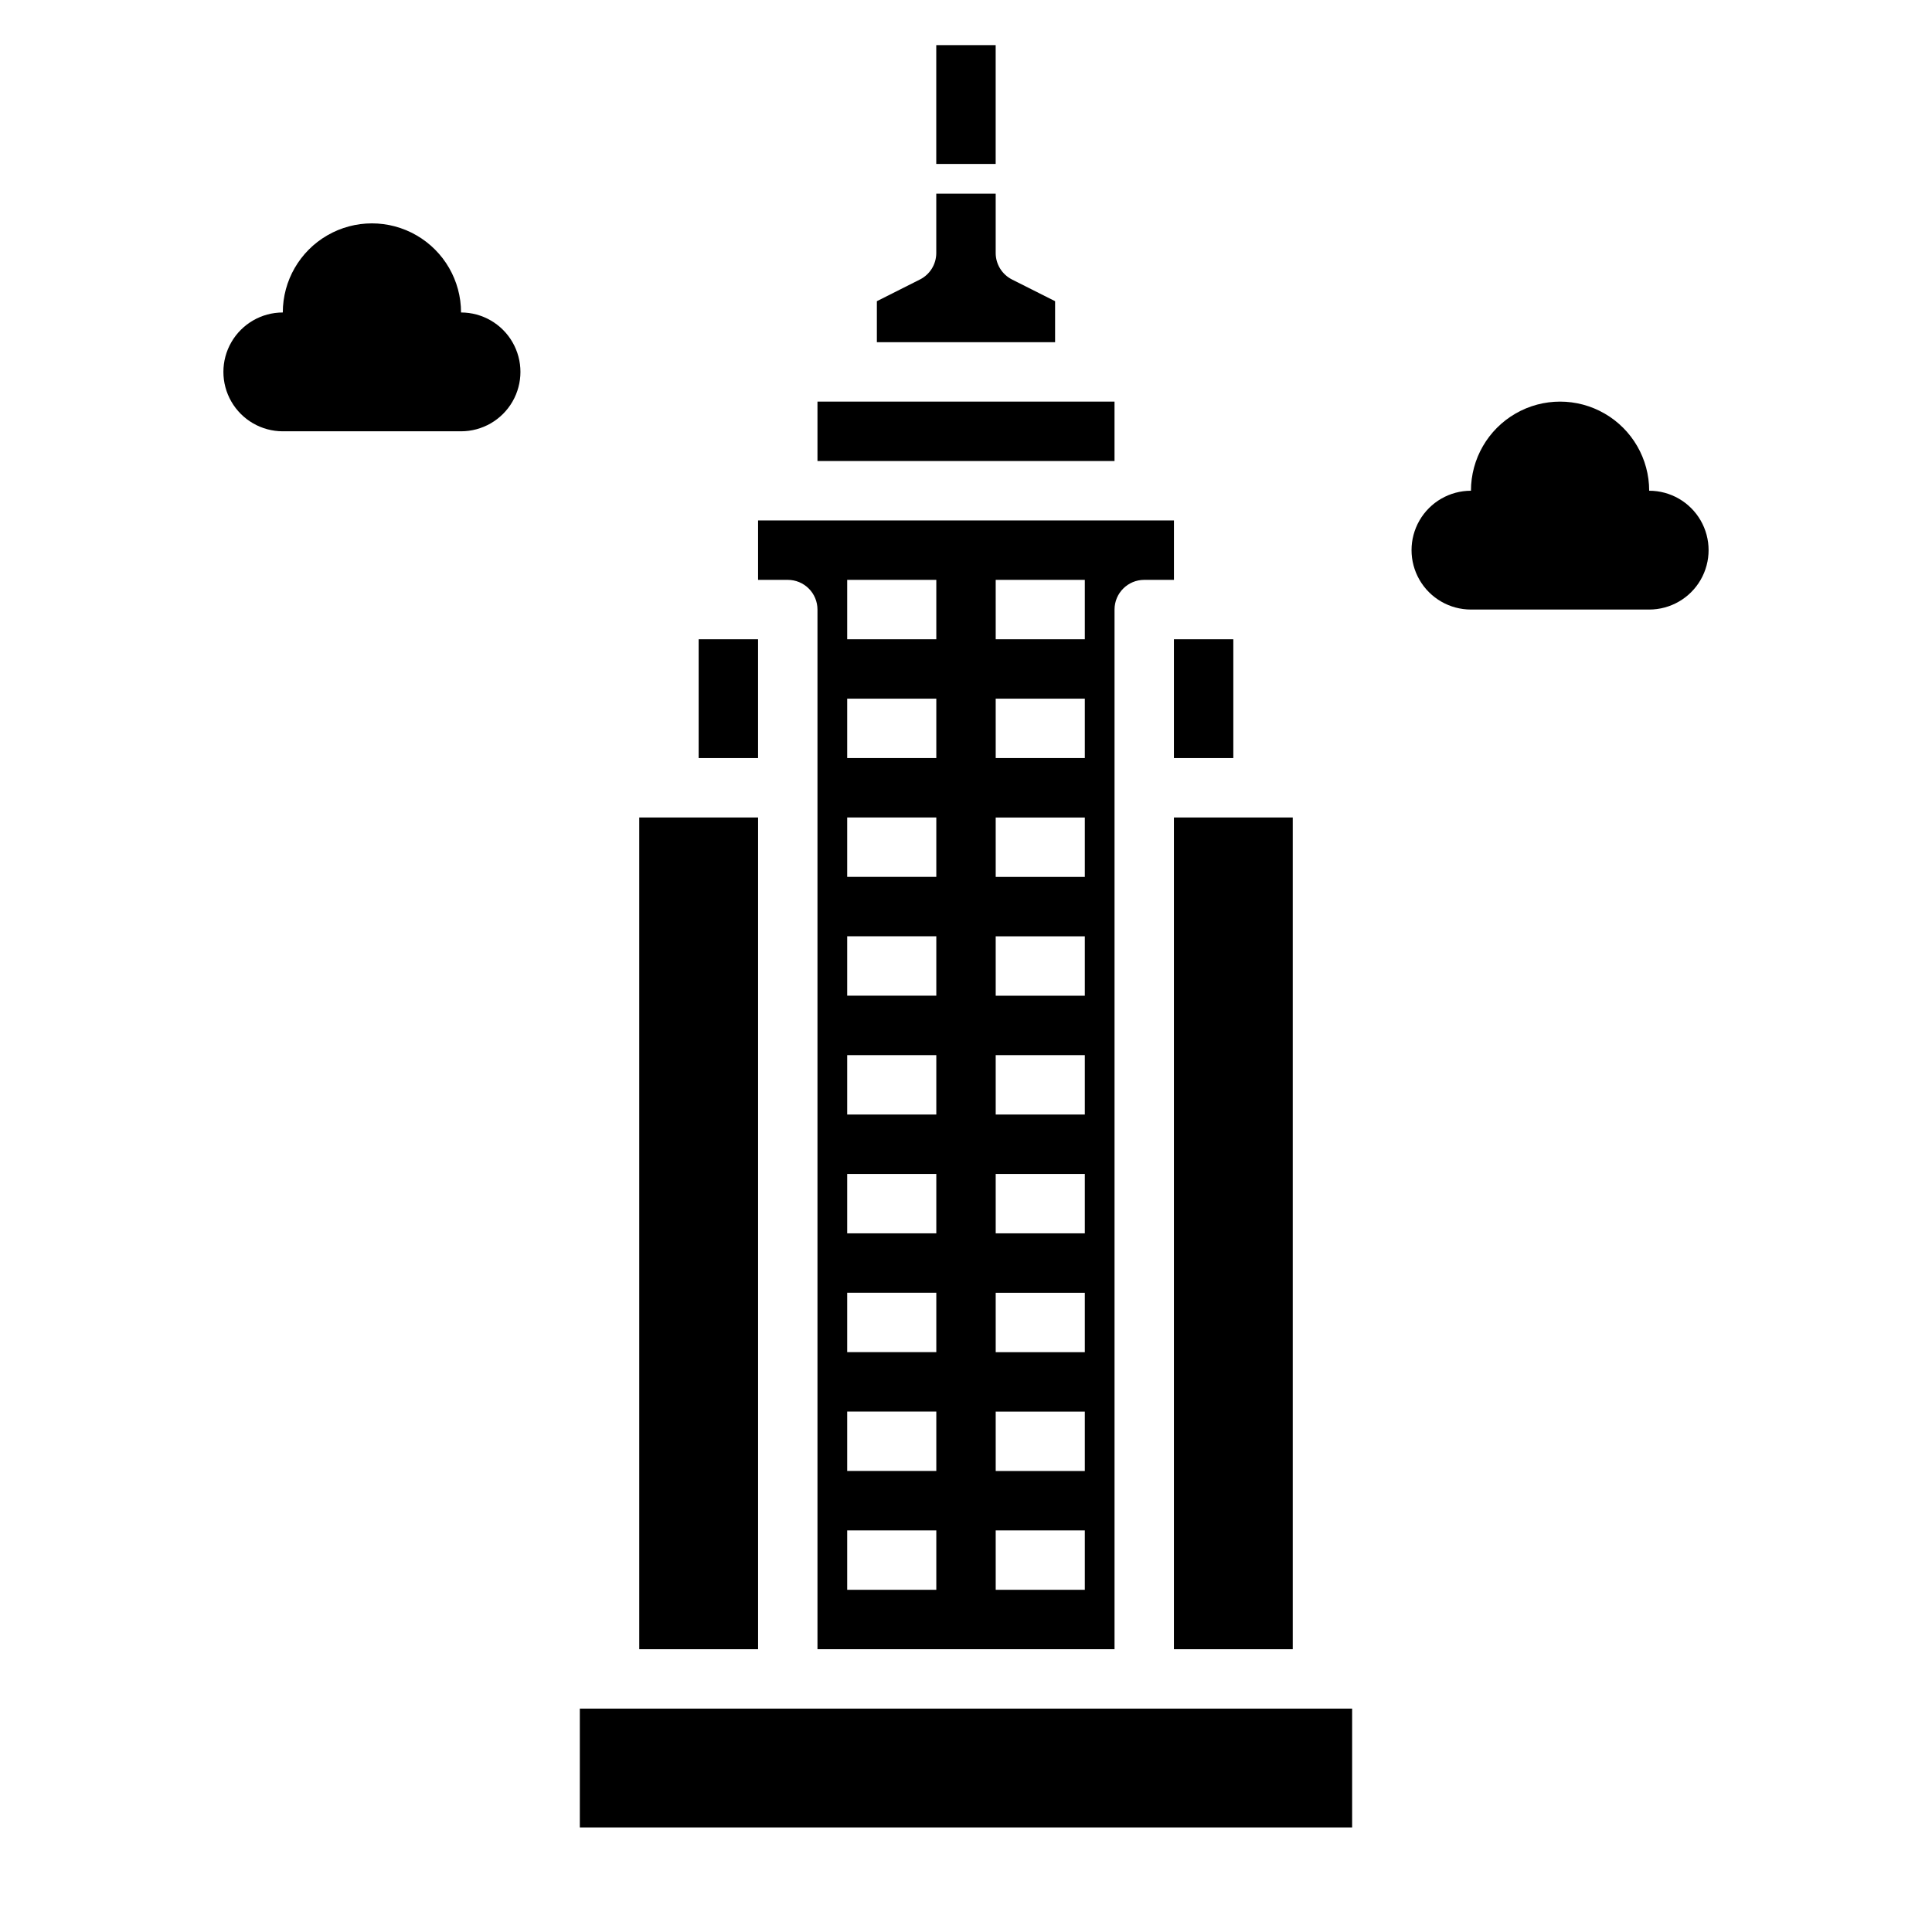
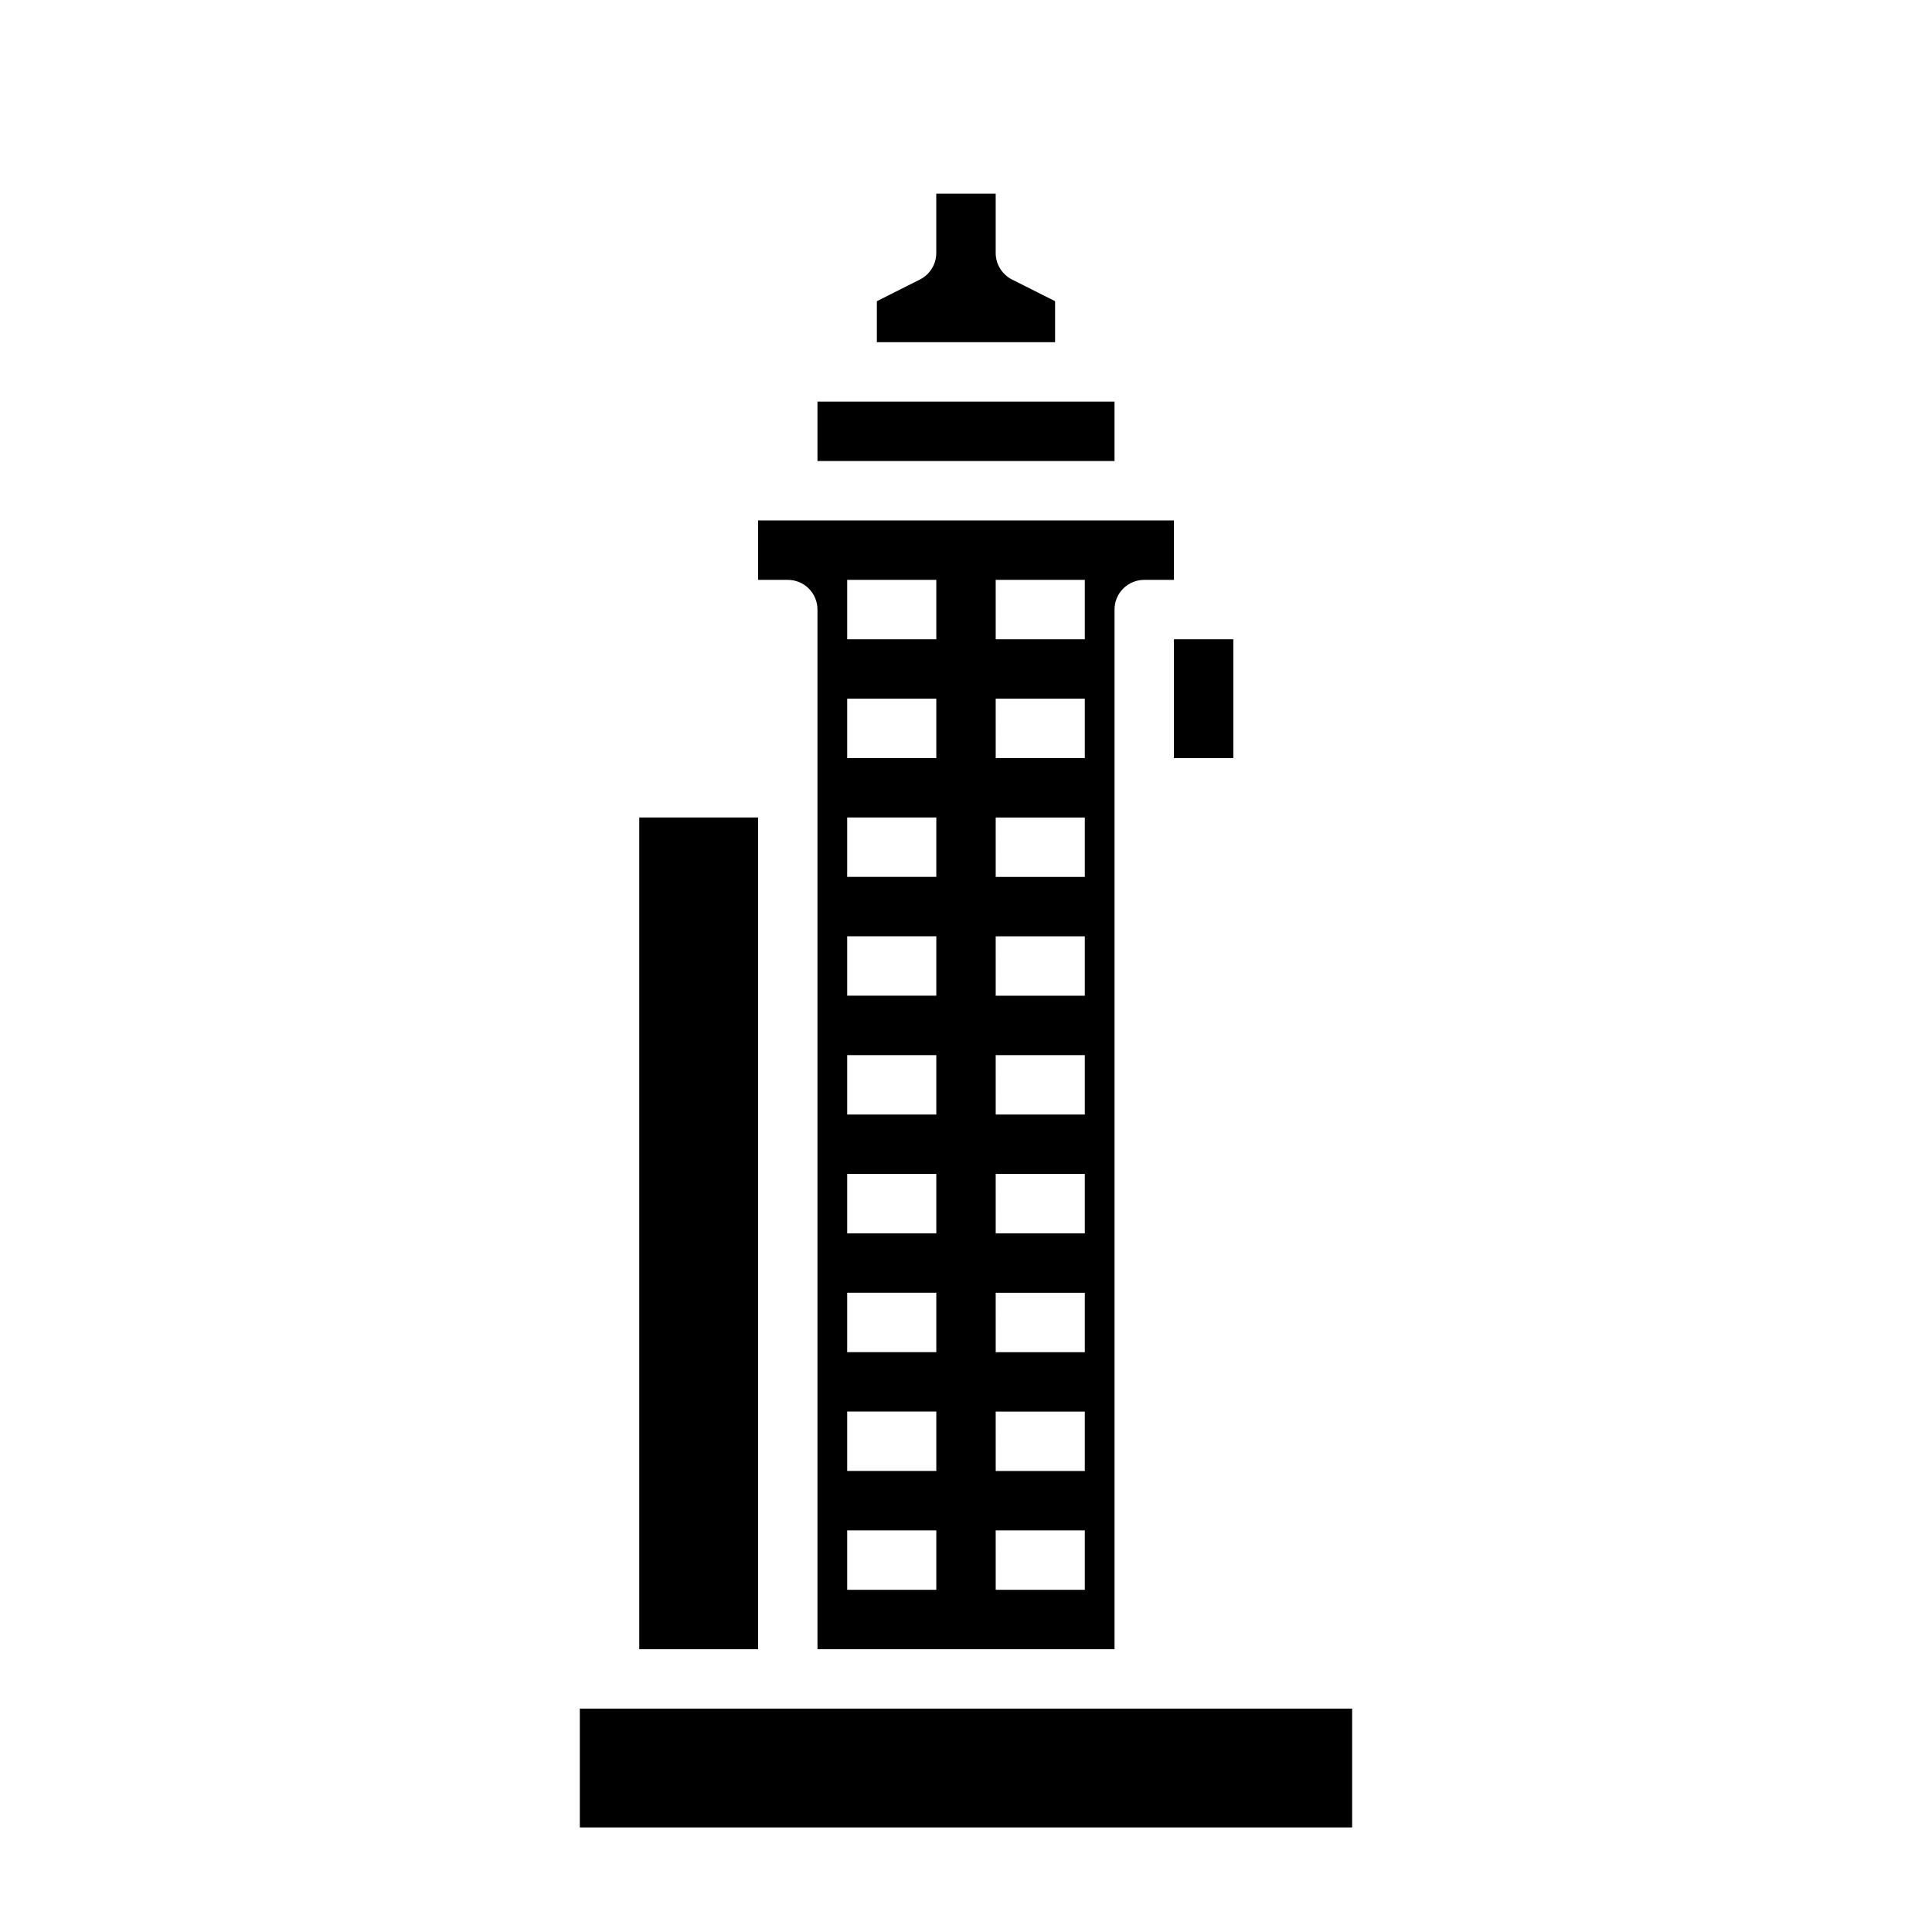
<svg xmlns="http://www.w3.org/2000/svg" fill="#000000" width="800px" height="800px" version="1.1" viewBox="144 144 512 512">
  <g>
    <path d="m423.61 223.82-11.414-5.746v-0.004c-2.644-1.332-4.32-4.039-4.328-7.004v-15.746h-15.746v15.746c-0.008 2.965-1.68 5.672-4.328 7.004l-11.414 5.75v10.863h47.23z" />
    <path d="m360.64 305.54v275.52h78.723v-275.52c0-4.348 3.523-7.871 7.871-7.871h7.871v-15.746h-110.21v15.742h7.871v0.004c2.09 0 4.09 0.828 5.566 2.305 1.477 1.477 2.305 3.477 2.305 5.566zm47.23-7.871h23.617v15.742h-23.613zm0 31.488h23.617v15.742h-23.613zm0 31.488h23.617v15.742h-23.613zm0 31.488h23.617v15.742h-23.613zm0 31.488h23.617v15.742h-23.613zm0 31.488h23.617v15.742h-23.613zm0 31.488h23.617v15.742h-23.613zm0 31.488h23.617v15.742h-23.613zm0 31.488h23.617v15.742h-23.613zm-39.355-251.91h23.617v15.742h-23.617zm0 31.488h23.617v15.742h-23.617zm0 31.488h23.617v15.742h-23.617zm0 31.488h23.617v15.742h-23.617zm0 31.488h23.617v15.742h-23.617zm0 31.488h23.617v15.742h-23.617zm0 31.488h23.617v15.742h-23.617zm0 31.488h23.617v15.742h-23.617zm0 31.488h23.617v15.742h-23.617z" />
-     <path d="m329.15 313.41h15.742v31.488h-15.742z" />
    <path d="m360.64 250.43h78.719v15.742h-78.719z" />
    <path d="m297.66 596.8h204.67v31.488h-204.67z" />
-     <path d="m455.1 360.64h31.488v220.42h-31.488z" />
    <path d="m455.1 313.41h15.742v31.488h-15.742z" />
    <path d="m313.41 360.64h31.488v220.42h-31.488z" />
-     <path d="m392.12 155.96h15.742v31.488h-15.742z" />
-     <path d="m581.05 274.05c0-8.438-4.5-16.234-11.809-20.453-7.305-4.219-16.309-4.219-23.613 0-7.309 4.219-11.809 12.016-11.809 20.453-5.625 0-10.824 3-13.637 7.871-2.812 4.871-2.812 10.871 0 15.746 2.812 4.871 8.012 7.871 13.637 7.871h47.23c5.625 0 10.824-3 13.637-7.871 2.812-4.875 2.812-10.875 0-15.746-2.812-4.871-8.012-7.871-13.637-7.871z" />
-     <path d="m266.18 226.81c0-8.438-4.504-16.23-11.809-20.449-7.309-4.219-16.309-4.219-23.617 0s-11.809 12.012-11.809 20.449c-5.625 0-10.82 3.004-13.633 7.875s-2.812 10.871 0 15.742c2.812 4.871 8.008 7.871 13.633 7.871h47.234c5.625 0 10.82-3 13.633-7.871 2.812-4.871 2.812-10.871 0-15.742s-8.008-7.875-13.633-7.875z" />
  </g>
</svg>